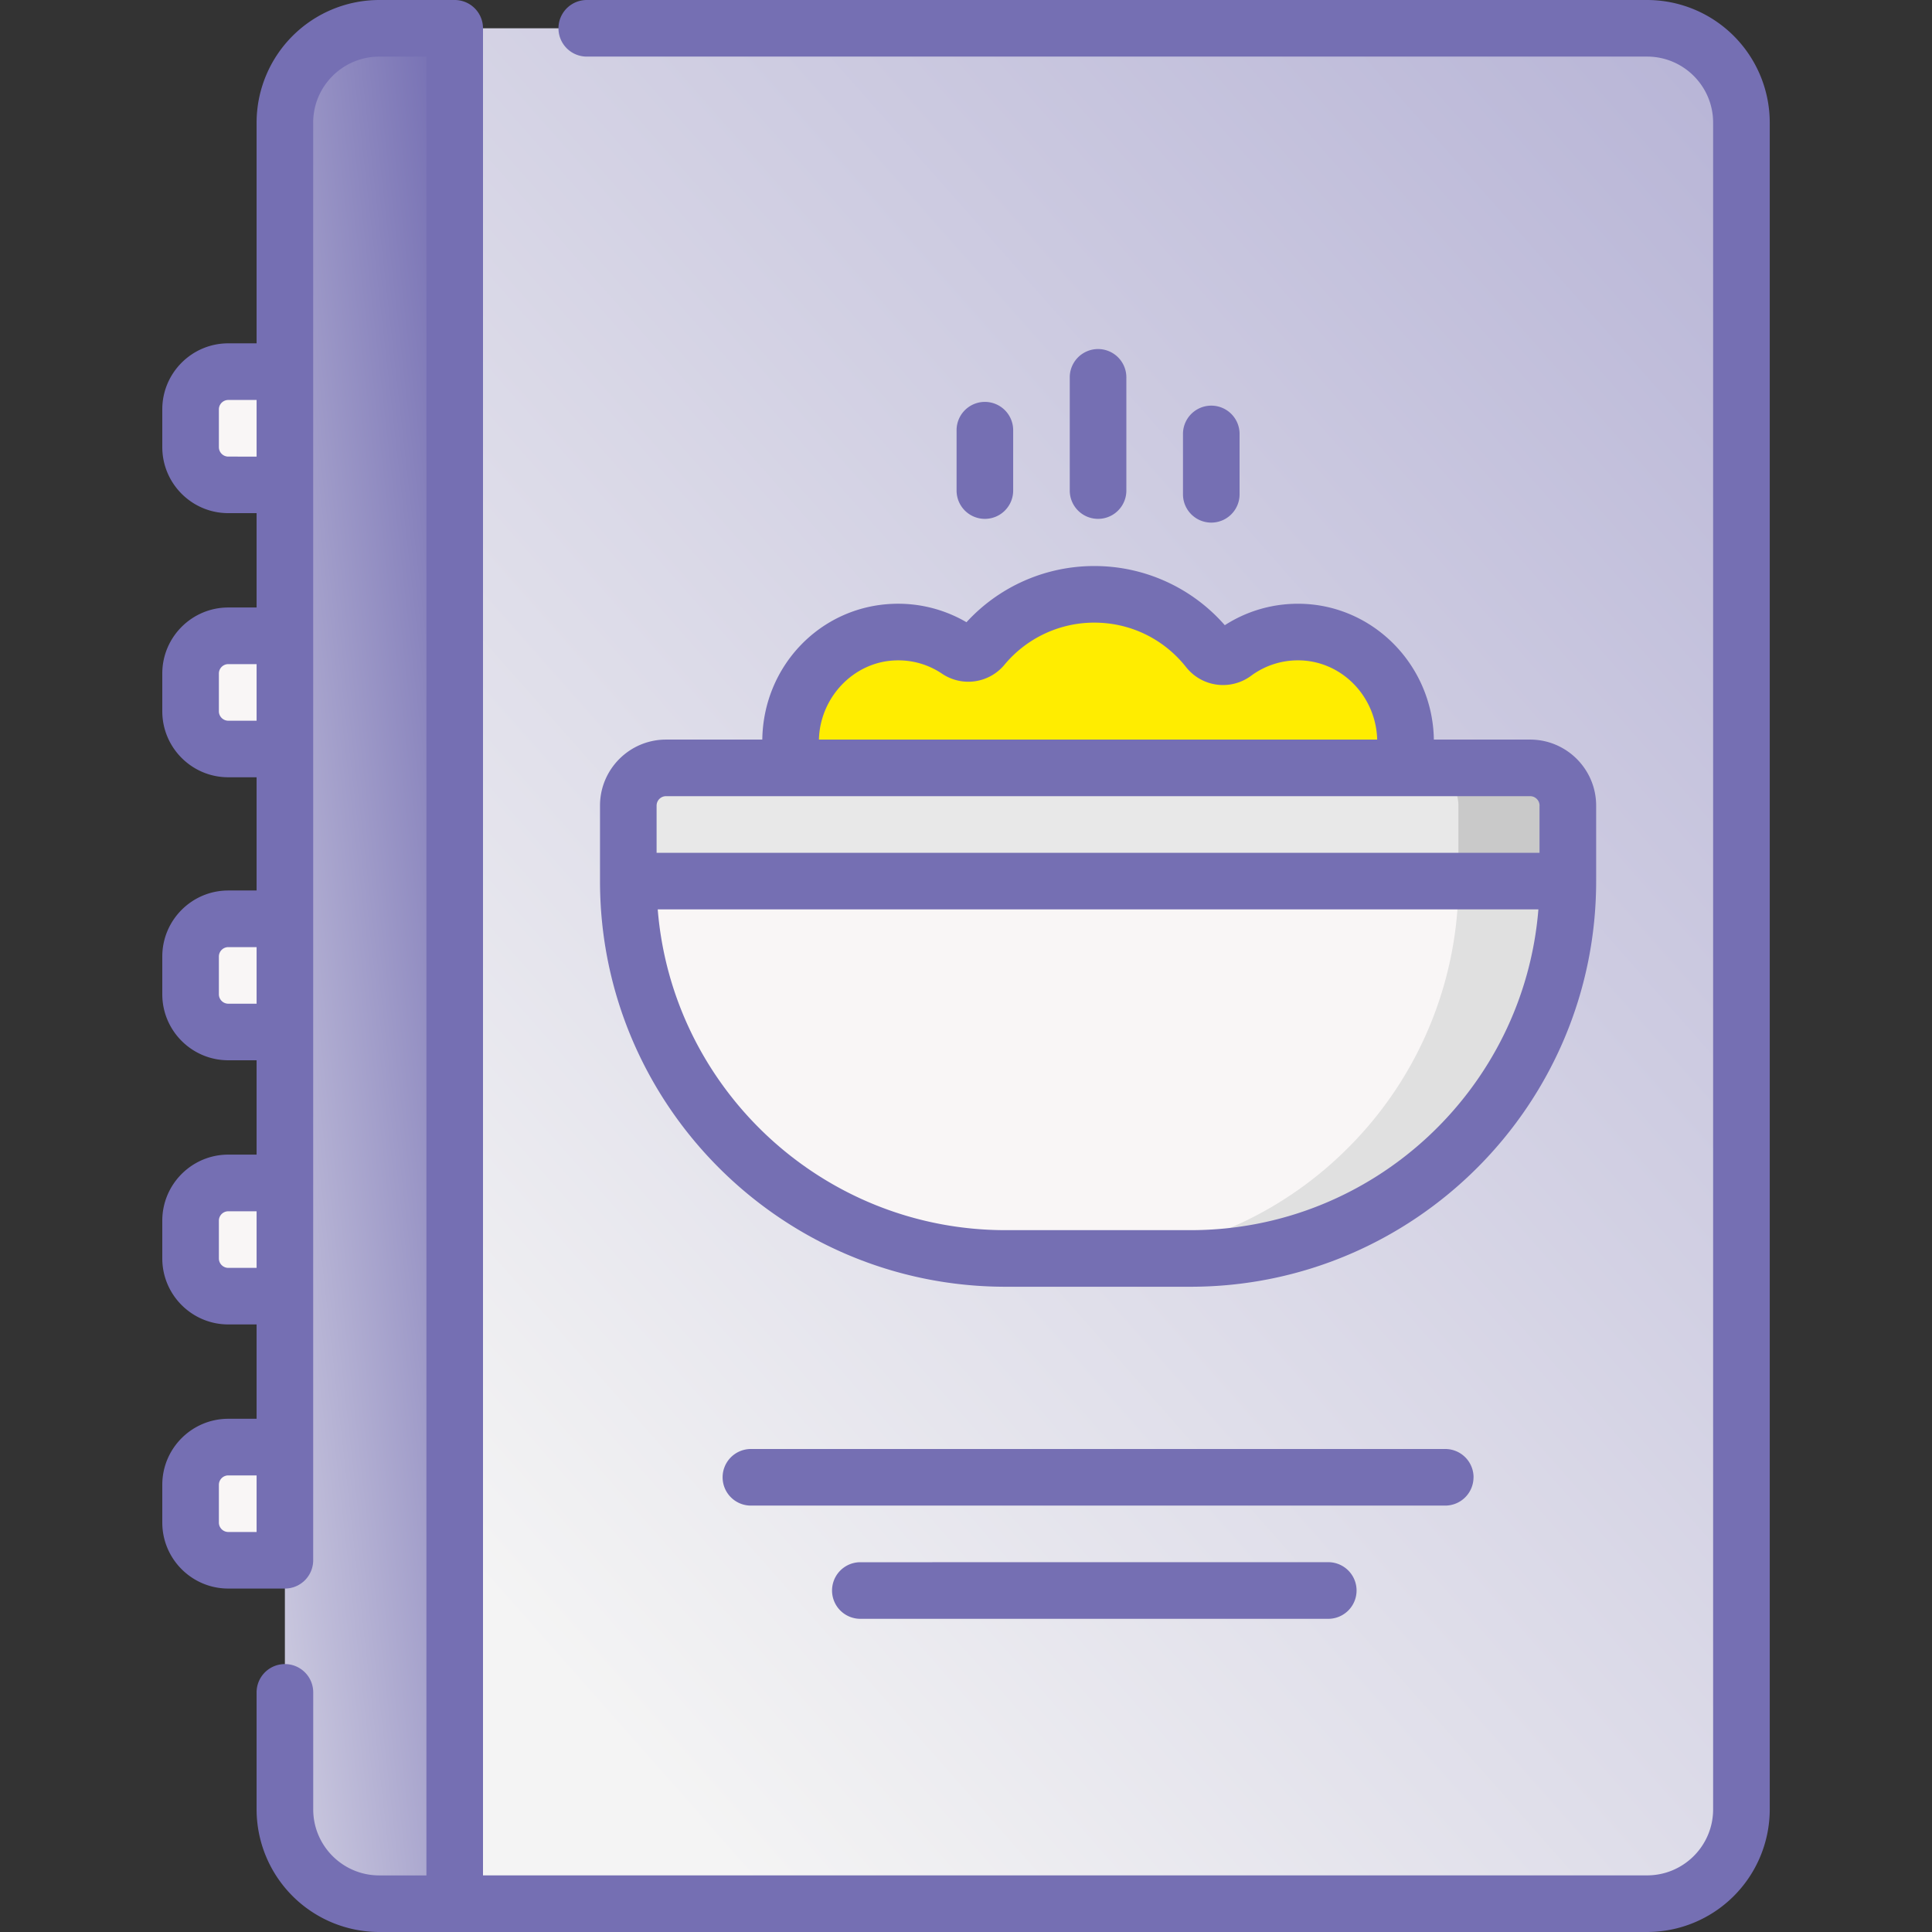
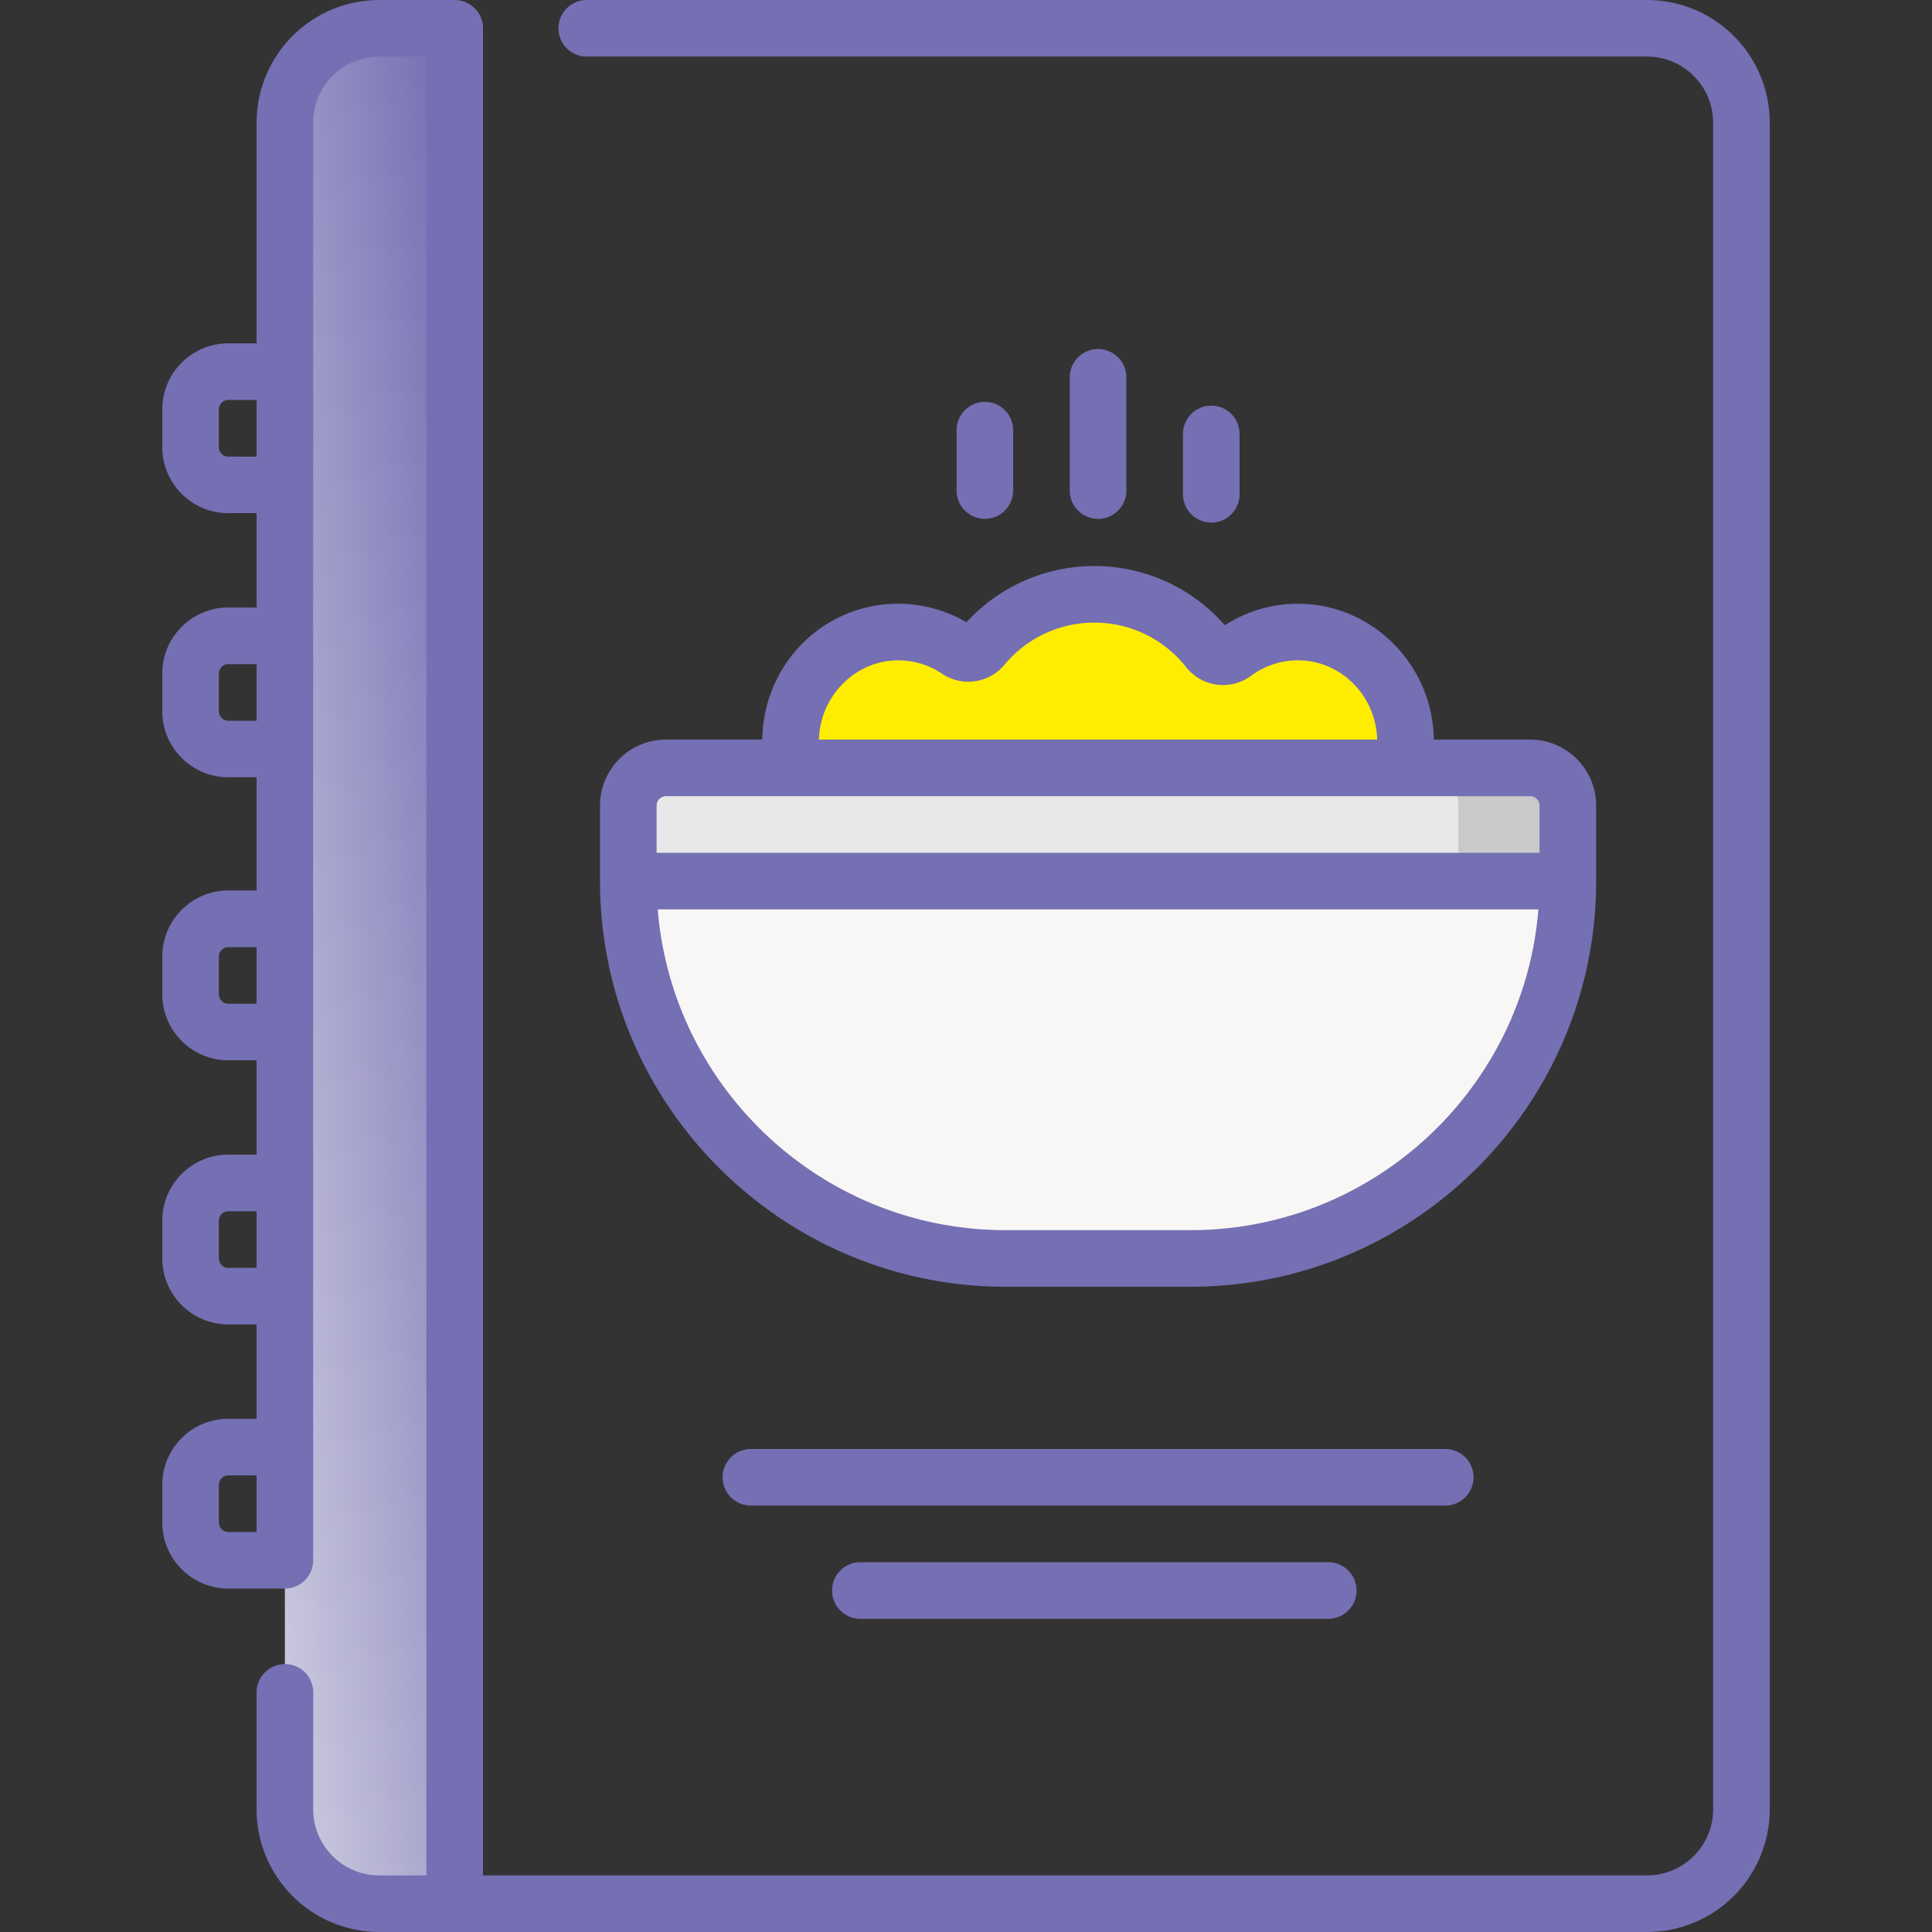
<svg xmlns="http://www.w3.org/2000/svg" fill="none" height="48" viewBox="0 0 48 48" width="48">
  <rect x="0" y="0" width="48" height="48" fill="#333333" stroke="none" />
  <linearGradient id="a" gradientUnits="userSpaceOnUse" x1="42.299" x2="6.792" y1="2.282" y2="33.668">
    <stop offset="0" stop-color="#b9b6d7" />
    <stop offset="1" stop-color="#f4f4f4" />
  </linearGradient>
  <linearGradient id="b" gradientUnits="userSpaceOnUse" x1="11.042" x2="-1.603" y1="1.648" y2="3.079">
    <stop offset="0" stop-color="#756fb3" />
    <stop offset="1" stop-color="#f4f4f4" />
  </linearGradient>
-   <path d="M5.672 12.047h3.281V9.234H5.672a.937.937 0 0 0-.938.938v.937c0 .518.42.938.938.938m0 6.563h3.281v-2.813H5.672a.937.937 0 0 0-.938.937v.938c0 .518.42.937.938.937m0 7.031h3.281v-2.812H5.672a.937.937 0 0 0-.938.938v.937c0 .518.42.938.938.938m0 6.562h3.281v-2.812H5.672a.937.937 0 0 0-.938.937v.938c0 .517.42.937.938.937m0 6.563h3.281v-2.813H5.672a.937.937 0 0 0-.938.938v.937c0 .518.42.938.938.938" fill="#f9f6f6" />
-   <path d="M40.922 47.297H11.297V.703h29.625a2.344 2.344 0 0 1 2.344 2.344v41.906a2.344 2.344 0 0 1-2.344 2.344" fill="url(#a)" />
  <path d="M32.254 15.703c-.592 0-1.139.191-1.582.517a.47.47 0 0 1-.65-.078 3.6 3.6 0 0 0-2.834-1.376 3.6 3.6 0 0 0-2.777 1.304.467.467 0 0 1-.619.08 2.66 2.66 0 0 0-1.578-.445c-1.445.052-2.573 1.275-2.573 2.721v.652l7.547 1.953 7.734-1.953v-.646c0-1.483-1.184-2.726-2.668-2.729" fill="#ffed00" />
  <path d="M9.422 47.297h1.875V.703H9.422a2.344 2.344 0 0 0-2.344 2.344v41.906a2.344 2.344 0 0 0 2.344 2.344" fill="url(#b)" />
  <path d="M29.578 31.266h-4.594a9.375 9.375 0 0 1-9.375-9.375l11.672-1.03 11.672 1.03a9.375 9.375 0 0 1-9.375 9.375" fill="#f9f6f6" />
-   <path d="M38.953 21.89a9.34 9.34 0 0 1-2.746 6.63 9.34 9.34 0 0 1-6.629 2.746H26.86a9.34 9.34 0 0 0 6.63-2.746 9.34 9.34 0 0 0 2.745-6.63z" fill="#e0e0e0" />
  <path d="M38.953 21.89H15.61v-1.874c0-.518.42-.938.938-.938h21.469c.517 0 .937.42.937.938z" fill="#e8e8e8" />
  <path d="M38.953 20.016v1.875h-2.719v-1.875a.94.94 0 0 0-.937-.938h2.719c.517 0 .937.42.937.938" fill="#c9c9c9" />
  <g fill="#756fb3">
    <path d="M40.922 0H14.578a.703.703 0 1 0 0 1.406h26.344c.905 0 1.64.736 1.64 1.64v41.907c0 .905-.735 1.64-1.64 1.64H12V.704A.703.703 0 0 0 11.297 0H9.422a3.05 3.05 0 0 0-3.047 3.047V8.53h-.703c-.905 0-1.64.736-1.64 1.64v.938c0 .905.735 1.641 1.64 1.641h.703v2.344h-.703c-.905 0-1.64.736-1.64 1.64v.938c0 .905.735 1.64 1.64 1.64h.703v2.813h-.703c-.905 0-1.64.736-1.64 1.64v.938c0 .905.735 1.64 1.64 1.64h.703v2.344h-.703c-.905 0-1.64.736-1.64 1.641v.938c0 .904.735 1.64 1.64 1.64h.703v2.344h-.703c-.905 0-1.64.736-1.64 1.64v.938c0 .905.735 1.64 1.64 1.64h1.406a.703.703 0 0 0 .703-.702V3.047c0-.905.736-1.64 1.64-1.64h1.173v45.187H9.422c-.905 0-1.64-.736-1.64-1.64v-2.907a.703.703 0 1 0-1.407 0v2.906A3.05 3.05 0 0 0 9.422 48h31.5a3.05 3.05 0 0 0 3.047-3.047V3.047A3.05 3.05 0 0 0 40.922 0M5.672 11.344a.235.235 0 0 1-.234-.235v-.937c0-.13.105-.235.234-.235h.703v1.407zm0 6.562a.235.235 0 0 1-.234-.234v-.938c0-.129.105-.234.234-.234h.703v1.406zm0 7.031a.235.235 0 0 1-.234-.234v-.937c0-.13.105-.235.234-.235h.703v1.406zm0 6.563a.235.235 0 0 1-.234-.234v-.938c0-.13.105-.234.234-.234h.703V31.5zm-.234 6.328v-.937c0-.13.105-.235.234-.235h.703v1.406h-.703a.235.235 0 0 1-.234-.234" />
    <path d="M36.61 36.703a.703.703 0 0 0-.704-.703h-17.25a.703.703 0 1 0 0 1.406h17.25a.703.703 0 0 0 .703-.703m-15.234 2.11a.703.703 0 1 0 0 1.406H33a.703.703 0 1 0 0-1.407zm-2.436-20.438h-2.392c-.905 0-1.64.736-1.64 1.64v1.876c0 5.557 4.52 10.078 10.077 10.078h4.594c5.557 0 10.078-4.521 10.078-10.078v-1.875c0-.905-.736-1.641-1.64-1.641h-2.392c-.03-1.863-1.53-3.372-3.369-3.375h-.005c-.652 0-1.277.184-1.82.533a4.3 4.3 0 0 0-3.243-1.47 4.3 4.3 0 0 0-3.175 1.396 3.36 3.36 0 0 0-1.823-.457c-1.806.065-3.224 1.542-3.25 3.373m10.64 12.188h-4.595c-4.545 0-8.284-3.515-8.643-7.97h21.88c-.359 4.455-4.098 7.97-8.643 7.97m8.671-10.547v1.172H16.313v-1.172c0-.13.105-.235.234-.235h21.469c.129 0 .234.105.234.235m-14.848-3.28a1.167 1.167 0 0 0 1.55-.216 2.9 2.9 0 0 1 2.236-1.051c.895 0 1.727.404 2.283 1.109a1.17 1.17 0 0 0 1.617.208 1.95 1.95 0 0 1 1.162-.38h.003c1.065.002 1.933.88 1.963 1.969h-13.87c.027-1.053.865-1.93 1.893-1.967.418-.017.819.098 1.163.328m4.582-4.548V9.375a.703.703 0 1 0-1.406 0v2.813a.703.703 0 1 0 1.406 0m2.813.093v-1.5a.703.703 0 1 0-1.406 0v1.5a.703.703 0 1 0 1.406 0m-5.625-.093v-1.5a.703.703 0 1 0-1.406 0v1.5a.703.703 0 1 0 1.406 0" />
  </g>
</svg>